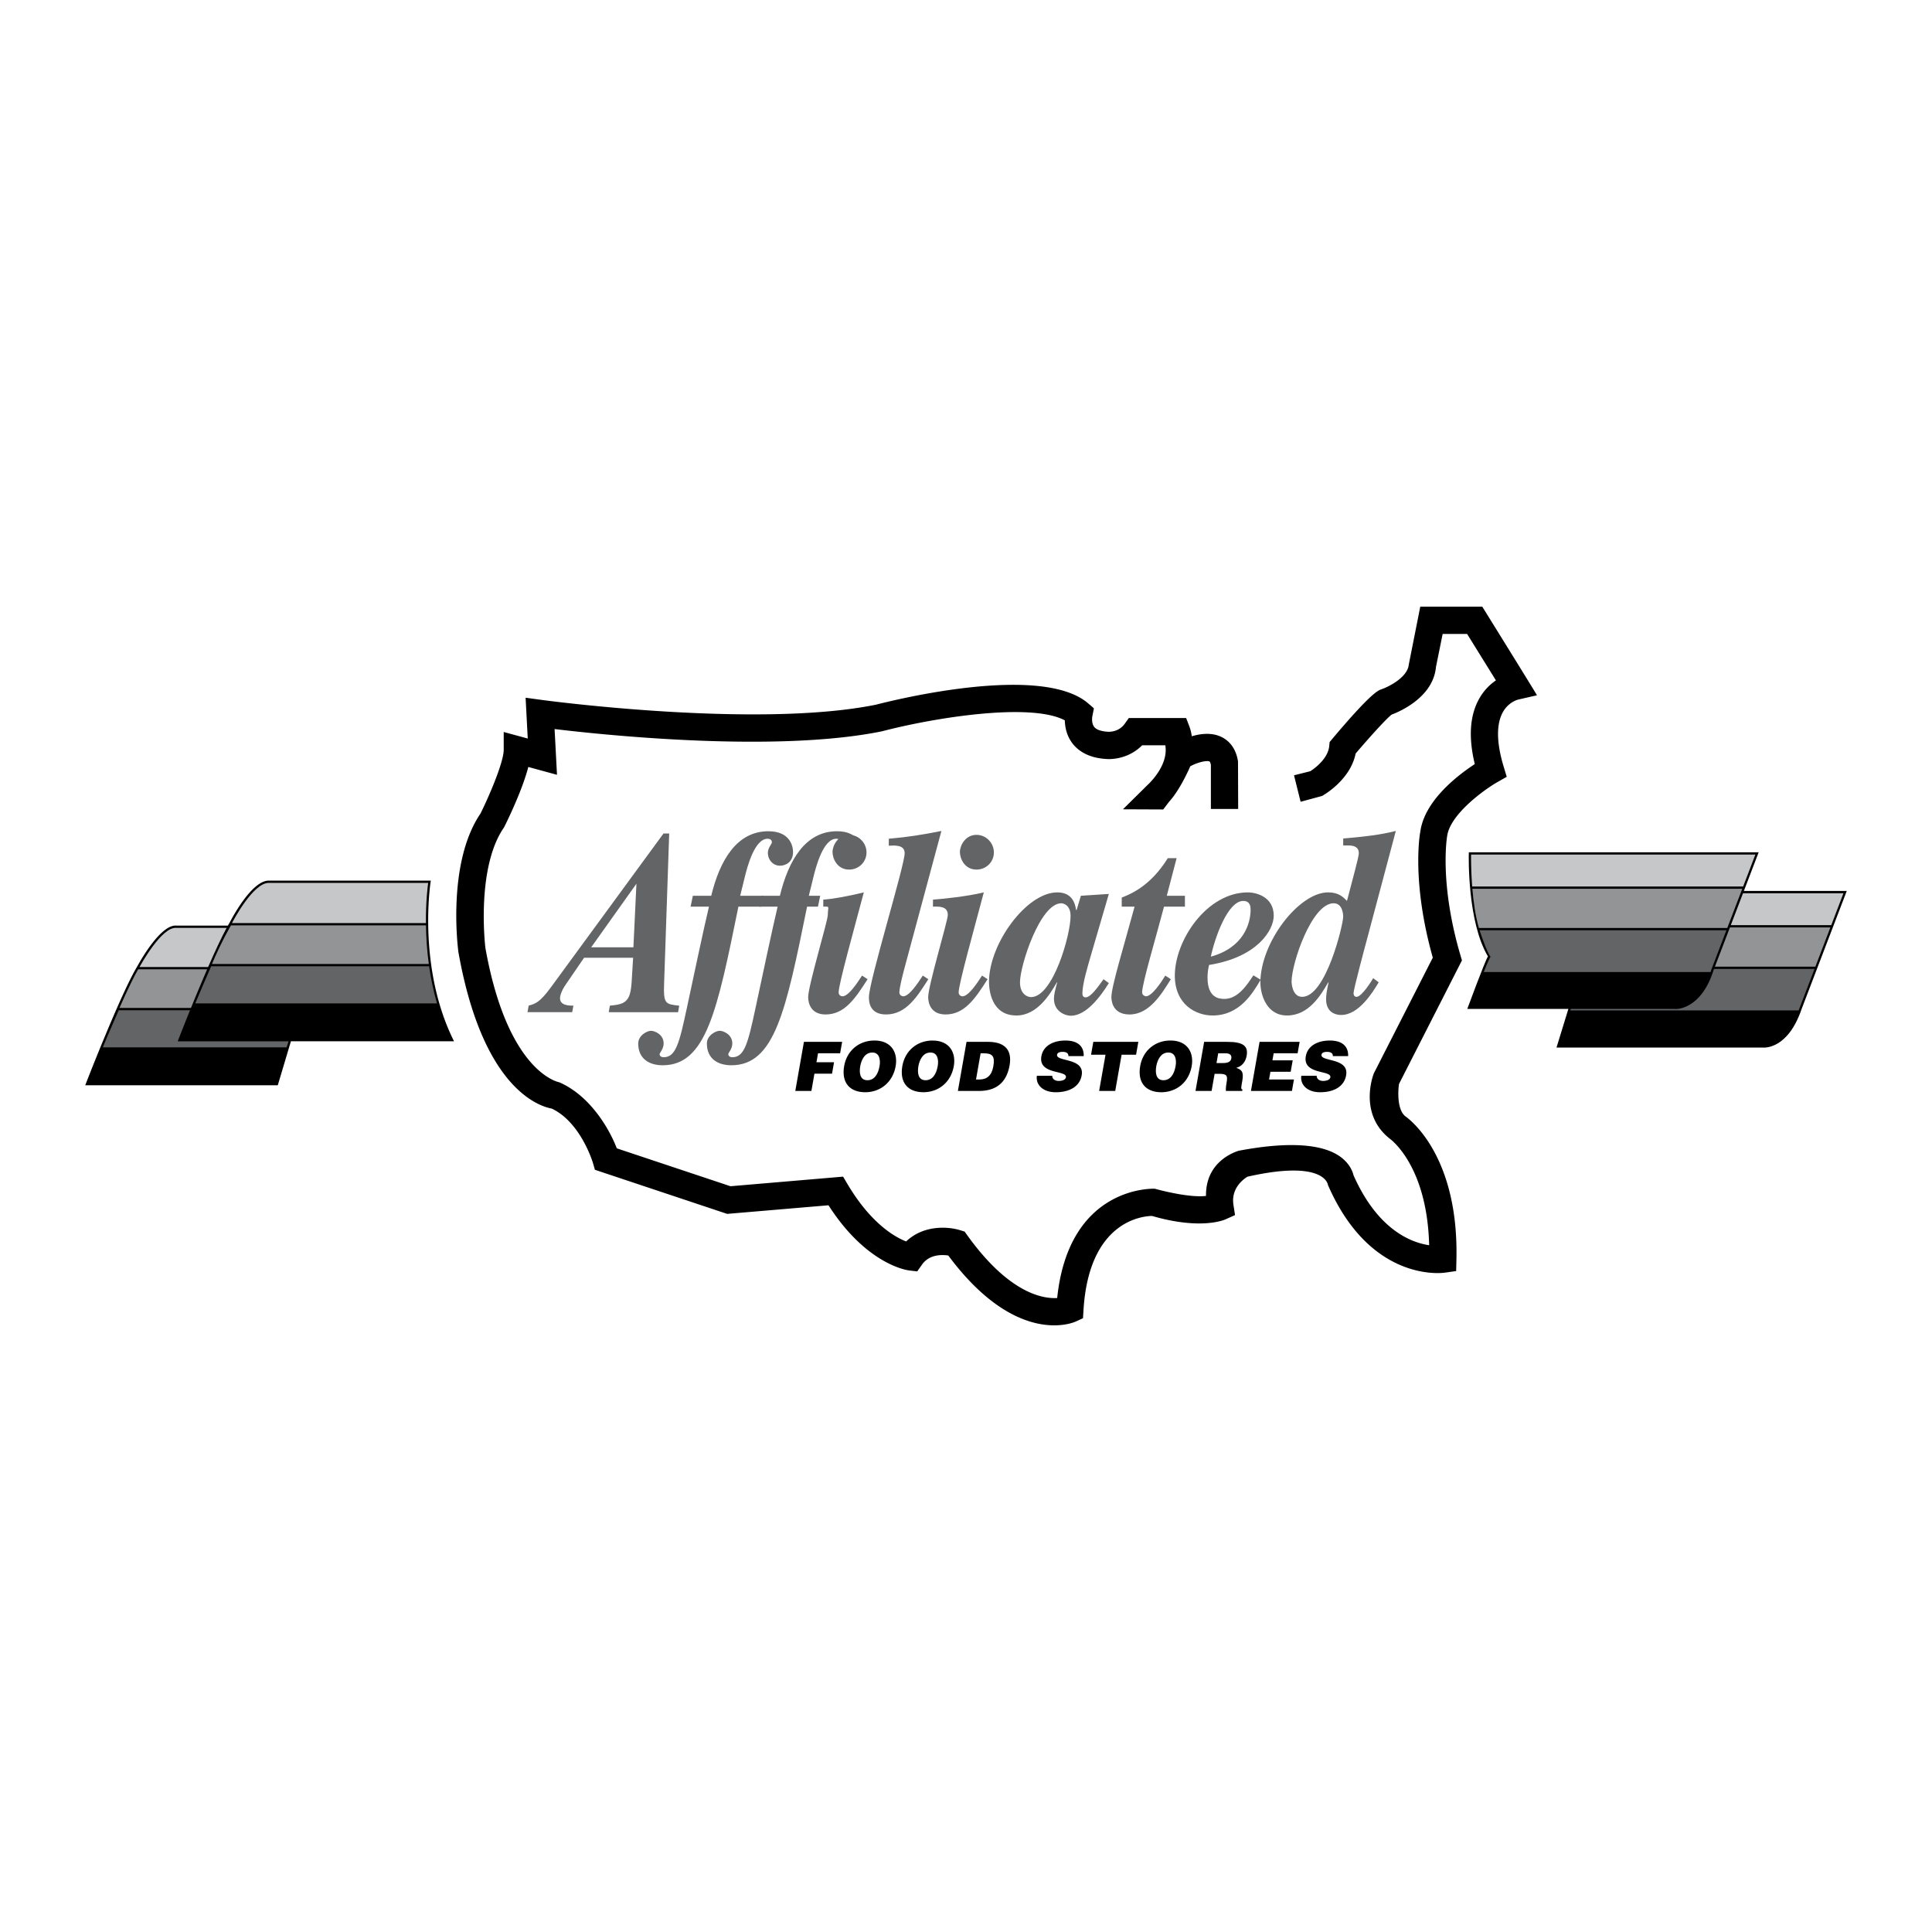
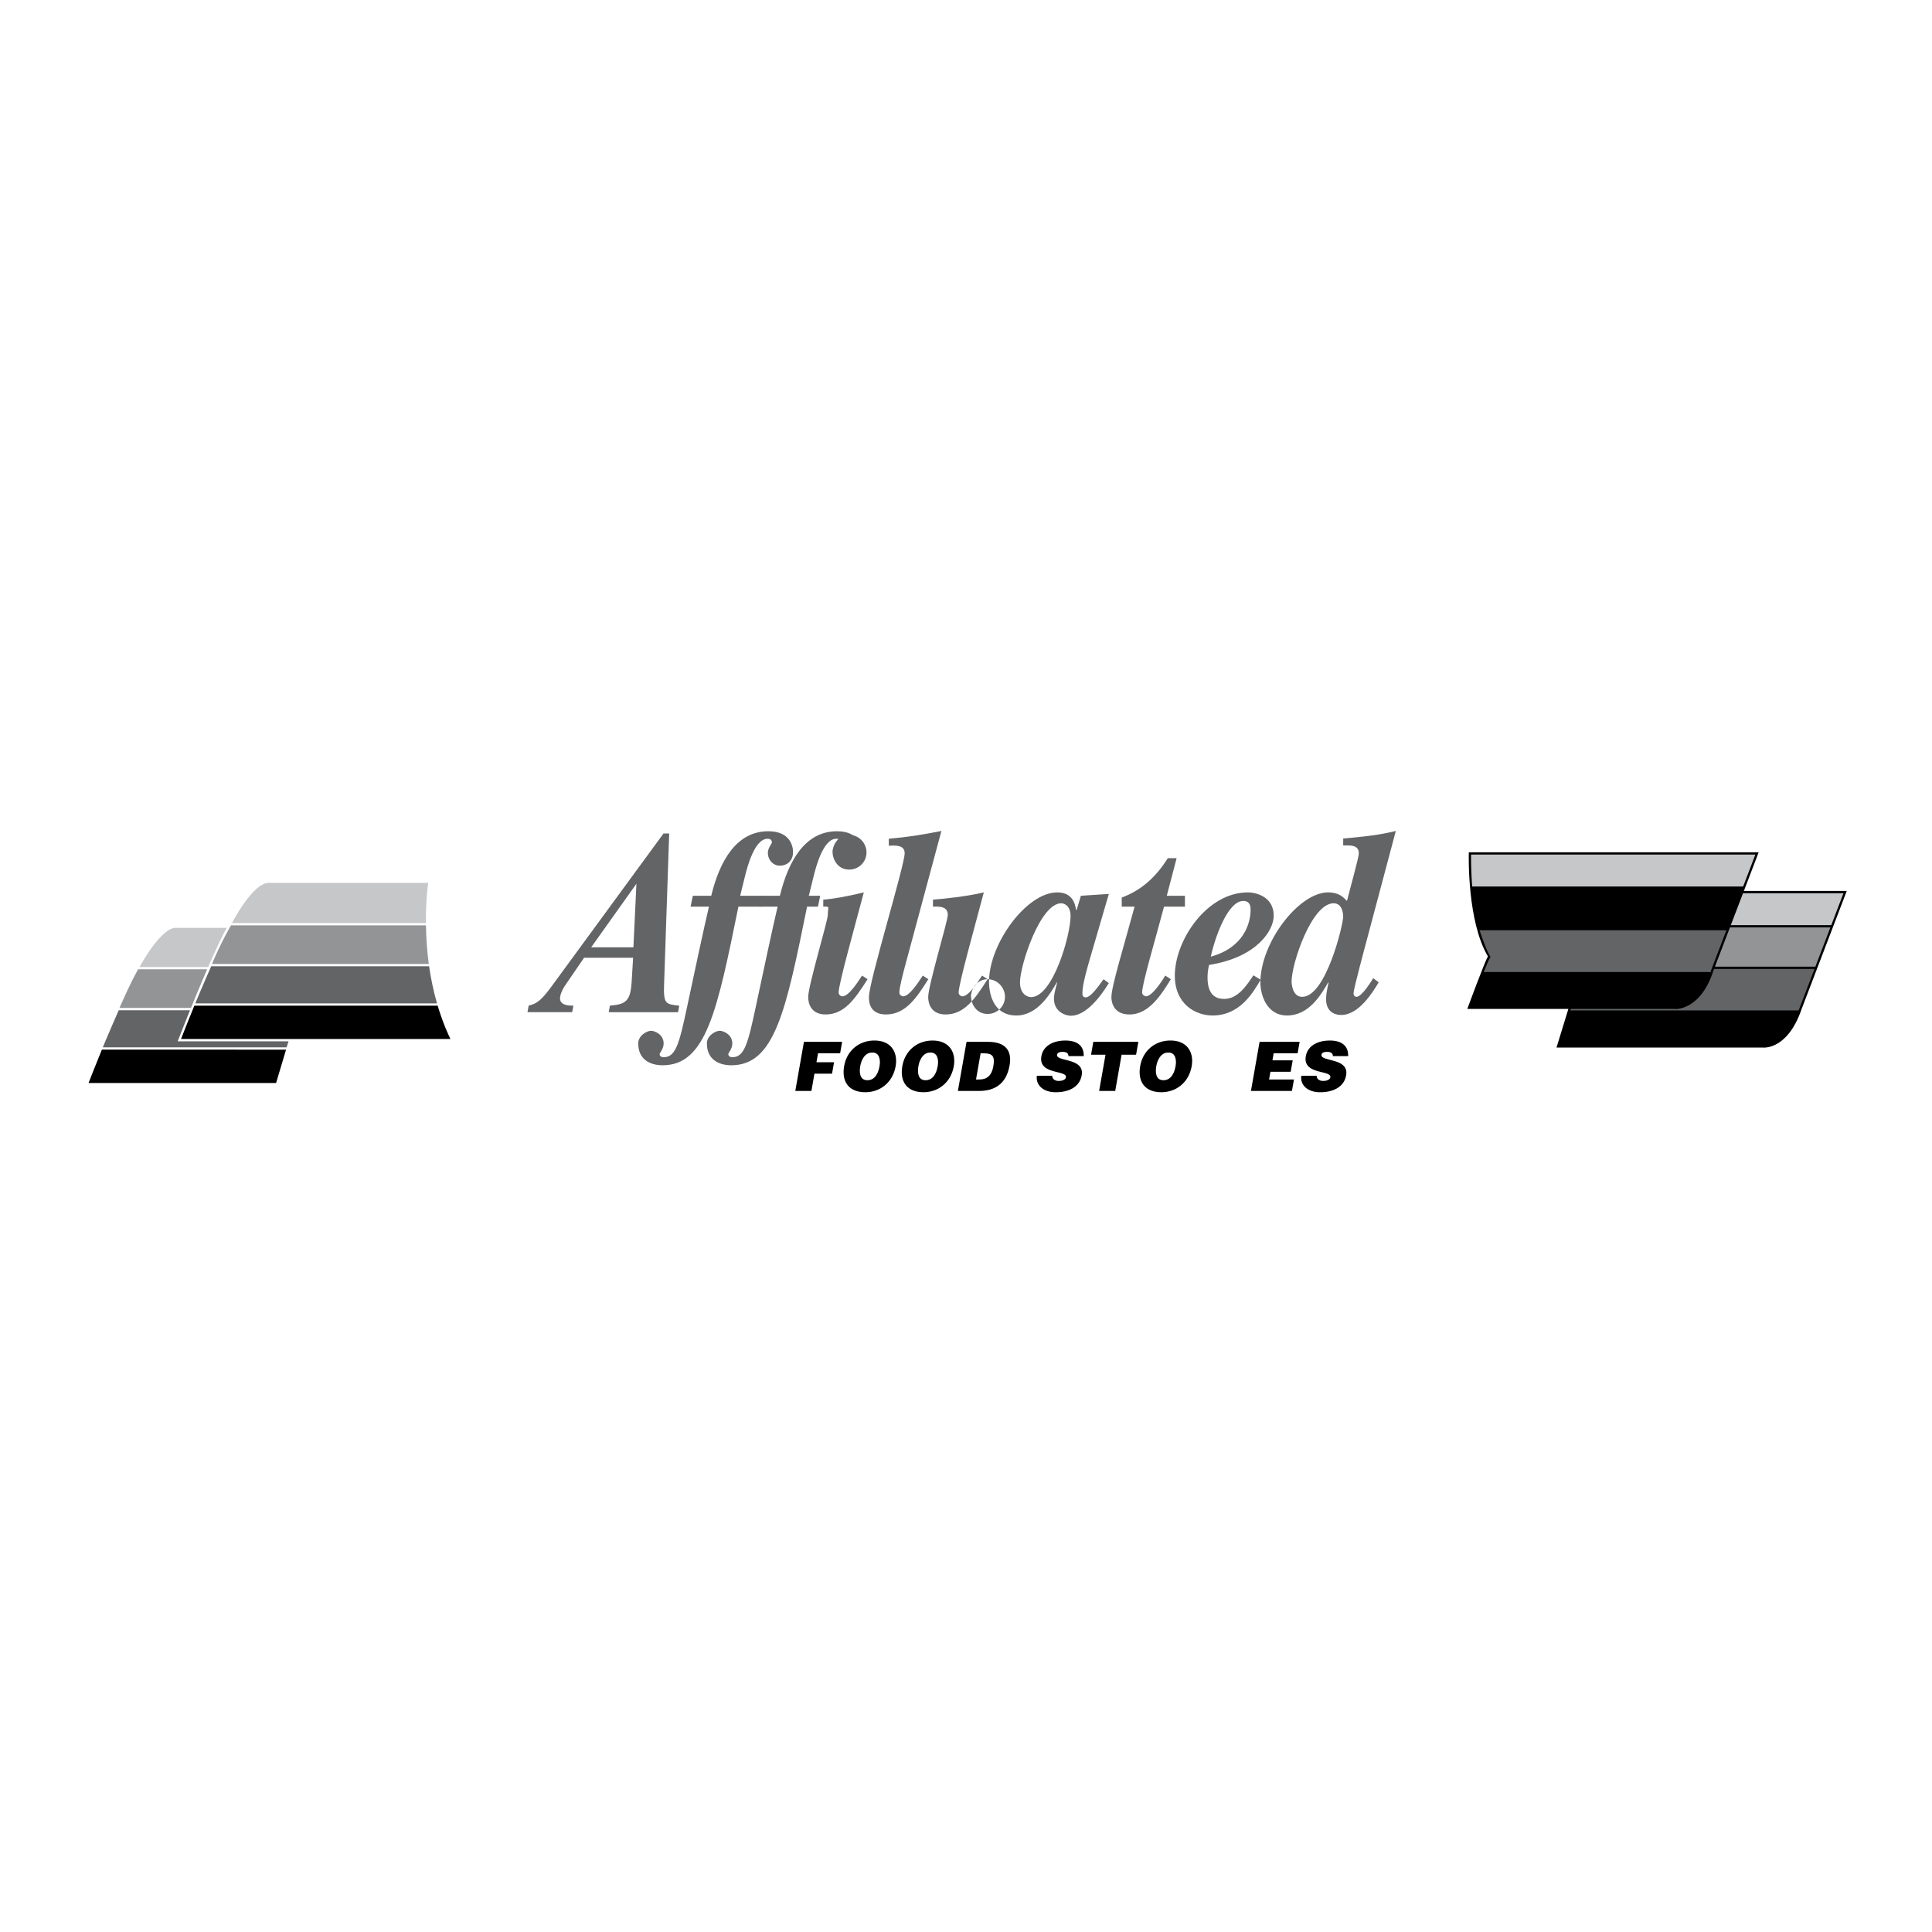
<svg xmlns="http://www.w3.org/2000/svg" width="2500" height="2500" viewBox="0 0 192.756 192.756">
  <g fill-rule="evenodd" clip-rule="evenodd">
    <path fill="#fff" d="M0 0h192.756v192.756H0V0z" />
    <path d="M110.287 75.72l-.012-.001-.068-.007.08.008z" fill="#cc2229" />
-     <path d="M147.885 60.524h-6.184l-1.146 5.775c-.119 1.296-2.045 2.236-2.709 2.463-.336.111-1.041.347-4.918 4.95l-.27.322-.043.419c-.115 1.158-1.301 2.123-1.891 2.493l-1.621.406.66 2.641 2.135-.579c.121-.066 2.816-1.568 3.354-4.232 1.412-1.663 3.092-3.513 3.598-3.889.729-.271 4.139-1.697 4.416-4.747l.668-3.299h2.438l2.877 4.636a5.35 5.35 0 0 0-1.58 1.673c-1.02 1.685-1.193 3.93-.529 6.676-1.684 1.107-5.021 3.634-5.438 6.76-.039.203-.895 4.923 1.248 12.553l-5.883 11.546s-1.607 3.961 1.562 6.494c.148.104 3.756 2.73 3.959 10.652-1.758-.258-5.119-1.5-7.545-6.977-.104-.426-.395-1.141-1.223-1.781-1.814-1.402-5.389-1.592-10.268-.662-.129.064-3.277.924-3.229 4.5-1.812.219-5.104-.717-5.104-.717-.088-.006-8.564-.367-9.744 10.904-1.41.088-4.795-.445-8.967-6.256l-.267-.373-.438-.135c-1.275-.393-3.679-.518-5.397 1.119-1.101-.428-3.506-1.766-5.856-5.729l-.435-.736-11.234.957-11.344-3.781c-.57-1.521-2.428-5.143-5.733-6.588-.011-.004-5.143-.865-7.377-13.417-.065-.531-.876-8.107 1.865-12.023.346-.692 1.82-3.705 2.418-6.021l2.862.781-.24-4.564c5.301.636 22.156 2.365 32.664.224 5.463-1.423 14.892-2.875 18.242-1.092.014.642.164 1.492.732 2.26.486.654 1.455 1.459 3.303 1.586.873.089 2.463-.127 3.678-1.357h2.312c.357 2.062-1.76 3.947-1.76 3.947l-2.467 2.438 4.02.017.592-.779c1.15-1.258 2.105-3.527 2.107-3.53.688-.379 1.639-.616 1.924-.476.031.016.09.122.131.327v4.408h2.723l-.016-4.744c-.227-1.462-1.021-2.133-1.648-2.438-.971-.473-2.084-.333-2.963-.071a4.765 4.765 0 0 0-.229-.948l-.336-.872h-5.719l-.406.57c-.621.87-1.611.807-1.719.797-.447-.03-1.07-.141-1.334-.488-.301-.393-.184-1.038-.182-1.045l.158-.79c.004-.021-.611-.54-.611-.54-4.68-3.941-19.302-.311-21.141.167-11.886 2.409-33.104-.445-33.317-.475l-1.63-.223.214 4.073-2.398-.654v1.782c0 1.172-1.346 4.399-2.32 6.36-3.352 4.933-2.249 13.451-2.201 13.813 2.377 13.397 7.846 15.347 9.323 15.622 2.888 1.369 4.087 5.375 4.099 5.416l.199.686c.001.002 13.194 4.4 13.194 4.4l10.109-.859c3.805 5.936 7.867 6.482 8.044 6.502l.808.096.467-.666c.732-1.047 1.994-1.016 2.634-.92 6.784 9.131 12.452 6.705 12.694 6.596l.744-.338.051-.818c.547-8.914 5.922-9.373 6.84-9.387 4.744 1.379 7.074.451 7.326.34l.951-.424-.158-1.027c-.248-1.619.941-2.523 1.393-2.803 7.801-1.766 8.039.832 8.039.832 4.221 9.686 11.346 8.785 11.648 8.742l1.141-.162.027-1.154c.23-10.145-4.479-13.846-5.084-14.279-.787-.594-.779-2.33-.643-3.238l6.031-11.84.246-.483-.152-.519c-2.131-7.248-1.332-11.833-1.324-11.877.297-2.219 3.799-4.701 5-5.383l.945-.538c.002 0-.314-1.042-.314-1.042-.721-2.379-.738-4.265-.047-5.452.572-.988 1.479-1.205 1.518-1.214l1.859-.425c.03-.003-5.458-8.845-5.458-8.845zM45.219 103.729c-3.571-7.292-2.271-15.653-2.258-15.737l.021-.132H26.819c-1.743-.019-3.797 3.976-3.883 4.146-.063.104-.131.221-.2.342h-5.144c-1.625-.136-3.79 3.871-3.881 4.041-1.646 2.695-5.113 11.645-5.148 11.734l-.06.154h19.211l1.31-4.387H45.3l-.081-.161z" />
    <path d="M43.601 100.109H19.482c.483-1.18 1.588-3.705 1.588-3.705h21.743c.17 1.192.425 2.442.788 3.705z" fill="#636466" />
    <path d="M26.817 88.087h15.901c-.06.434-.24 1.929-.224 4.008h-19.35c.123-.235 2.11-4.026 3.673-4.008z" fill="#c6c7c9" />
    <path d="M23.046 92.322h19.452c.017 1.146.094 2.456.283 3.856H21.146c.951-2.26 1.9-3.856 1.9-3.856z" fill="#929496" />
    <path d="M17.583 92.575h5.027c-.533.981-1.189 2.403-1.845 3.906H13.92c.127-.235 2.214-4.028 3.663-3.906z" fill="#c6c7c9" />
    <path d="M13.787 96.707h6.88a183.871 183.871 0 0 0-1.614 3.857H11.92c.681-1.544 1.35-2.964 1.867-3.857z" fill="#929496" />
    <path d="M27.546 108.051H8.835c.167-.43.674-1.725 1.329-3.328H28.54l-.994 3.328z" />
    <path d="M28.595 104.496H10.257c.484-1.182 1.588-3.705 1.588-3.705h7.115a243.49 243.49 0 0 0-1.231 3.1h11.059l-.193.605z" fill="#636466" />
    <path d="M18.061 103.664c.167-.428.674-1.723 1.329-3.326h24.28a22.692 22.692 0 0 0 1.27 3.326H18.061zM79.347 108.844l.862-4.899h3.812l-.202 1.143h-2.204l-.157.891h1.755l-.201 1.144h-1.756l-.302 1.721h-1.607zM89.359 106.367c-.294 1.668-1.582 2.605-3.031 2.605-1.538 0-2.398-.951-2.104-2.619.271-1.537 1.488-2.539 3.012-2.539 1.748 0 2.35 1.26 2.123 2.553z" />
    <path d="M85.827 106.367c-.11.627-.057 1.408.712 1.408.694 0 1.071-.598 1.214-1.408.117-.668-.03-1.375-.741-1.354-.729.001-1.076.735-1.185 1.354z" fill="#fff" />
    <path d="M95.162 106.367c-.293 1.668-1.582 2.605-3.031 2.605-1.538 0-2.398-.951-2.104-2.619.271-1.537 1.488-2.539 3.012-2.539 1.749 0 2.351 1.26 2.123 2.553z" />
    <path d="M91.63 106.367c-.11.627-.058 1.408.712 1.408.693 0 1.071-.598 1.214-1.408.117-.668-.03-1.375-.742-1.354-.728.001-1.075.735-1.184 1.354z" fill="#fff" />
    <path d="M95.569 108.844l.862-4.898h2.151c1.578 0 2.43.734 2.145 2.348-.324 1.844-1.477 2.551-3.049 2.551h-2.109v-.001z" />
    <path d="M97.377 107.701h.34c.748 0 1.227-.395 1.389-1.32.18-1.021-.105-1.293-.963-1.293h-.307l-.459 2.613z" fill="#fff" />
    <path d="M106.598 105.367c.002-.17-.068-.273-.172-.334a.803.803 0 0 0-.4-.088c-.354 0-.527.102-.561.279-.129.734 2.77.277 2.455 2.061-.199 1.137-1.242 1.688-2.59 1.688-1.293 0-2.004-.754-1.883-1.639h1.539a.445.445 0 0 0 .197.387.767.767 0 0 0 .434.123c.402 0 .689-.129.73-.361.131-.74-2.777-.23-2.447-2.102.184-1.041 1.174-1.566 2.398-1.566 1.361 0 1.857.695 1.822 1.553h-1.522v-.001zM109.08 103.945h4.492l-.226 1.285h-1.444l-.636 3.614h-1.606l.637-3.614h-1.443l.226-1.285zM118.895 106.367c-.293 1.668-1.58 2.605-3.031 2.605-1.537 0-2.396-.951-2.104-2.619.271-1.537 1.488-2.539 3.012-2.539 1.749 0 2.351 1.26 2.123 2.553z" />
    <path d="M115.363 106.367c-.109.627-.057 1.408.711 1.408.695 0 1.072-.598 1.215-1.408.117-.668-.029-1.375-.742-1.354-.727.001-1.074.735-1.184 1.354z" fill="#fff" />
-     <path d="M121.182 107.137l-.301 1.707h-1.605l.861-4.898h2.314c1.633 0 2.094.441 1.926 1.395-.1.564-.436 1.041-1.035 1.197.484.191.775.312.602 1.301-.113.639-.172.857.02.857l-.027.148h-1.625c-.021-.109-.008-.422.068-.857.113-.639.041-.85-.707-.85h-.491z" />
    <path d="M121.371 106.061h.633c.496 0 .783-.123.844-.463.061-.348-.184-.51-.557-.51h-.75l-.17.973z" fill="#fff" />
    <path d="M124.807 108.844l.861-4.899h3.996l-.201 1.143h-2.389l-.123.701h2.022l-.203 1.143h-2.02l-.137.769h2.485l-.202 1.143h-4.089zM132.979 105.367c.004-.17-.066-.273-.172-.334s-.244-.088-.4-.088c-.354 0-.527.102-.559.279-.129.734 2.768.277 2.455 2.061-.201 1.137-1.244 1.688-2.592 1.688-1.293 0-2.004-.754-1.881-1.639h1.537a.45.45 0 0 0 .197.387.767.767 0 0 0 .434.123c.402 0 .689-.129.73-.361.131-.74-2.775-.23-2.447-2.102.184-1.041 1.174-1.566 2.398-1.566 1.361 0 1.859.695 1.824 1.553h-1.524v-.001z" />
    <path d="M67.651 100.99l-6.92-.004.118-.652c1.042-.104 1.831-.182 2.062-1.461.094-.521.094-.521.256-3.315l-4.894-.002-1.823 2.662c-.184.262-.473.73-.558 1.201-.165.914.882.914 1.315.914l-.118.652-4.462-.002.118-.652c.67-.184 1.104-.312 2.218-1.826l11.234-15.346h.569l-.506 14.934c-.081 2.088.124 2.088 1.507 2.246l-.116.651z" fill="#636466" />
    <path fill="#fff" d="M63.195 94.513l.302-6.344-4.513 6.342 4.211.002z" />
    <path d="M75.931 90.456h-2.26c-2.11 10.369-3.215 15.826-7.56 15.826-1.306 0-2.436-.621-2.436-2.172 0-.803.878-1.268 1.281-1.268.326 0 1.256.336 1.256 1.268 0 .543-.402.93-.402 1.059 0 .156.125.311.402.311 1.205 0 1.557-1.369 2.311-4.887.653-3.051 1.708-8.042 2.21-10.136H68.9l.226-1.086h1.833c.854-3.517 2.537-6.438 5.702-6.438 2.21 0 2.461 1.551 2.461 2.068 0 .983-.703 1.371-1.306 1.371-.652 0-1.205-.543-1.205-1.293 0-.491.401-.879.401-1.035 0-.284-.226-.362-.427-.362-1.306 0-2.034 2.818-2.285 3.853l-.452 1.836h2.311l-.228 1.085z" fill="#636466" />
    <path d="M81.607 90.456h-1.085c-2.109 10.369-3.215 15.826-7.559 15.826-1.306 0-2.437-.621-2.437-2.172 0-.803.879-1.268 1.281-1.268.327 0 1.256.336 1.256 1.268 0 .543-.401.93-.401 1.059 0 .156.125.311.401.311 1.206 0 1.557-1.369 2.311-4.887.653-3.051 1.708-8.042 2.21-10.136H75.75l.226-1.086h1.833c.854-3.517 2.537-6.438 5.701-6.438 2.21 0 2.461 1.551 2.461 2.068 0 .983-.703 1.371-1.306 1.371-.653 0-1.206-.543-1.206-1.293 0-.491.402-.879.402-1.035 0-.284-.226-.362-.427-.362-1.306 0-2.035 2.818-2.286 3.853l-.452 1.836h1.136l-.225 1.085z" fill="#636466" />
    <path d="M86.559 97.695c-1.281 2.018-2.336 3.518-4.194 3.518-1.457 0-1.733-1.111-1.733-1.732 0-1.139 1.959-7.603 1.959-8.197 0-.828.275-.854-.453-.828v-.698c1.004-.078 2.337-.311 4.045-.724-.979 3.698-2.512 9.154-2.512 9.982 0 .258.226.387.377.387.603 0 1.457-1.293 1.959-2.068l.552.36zM84.719 83.293c.955 0 1.733.802 1.733 1.759 0 .931-.753 1.707-1.733 1.707-1.181 0-1.658-1.086-1.658-1.759.001-.621.528-1.707 1.658-1.707zM92.619 97.695c-1.105 1.732-2.21 3.518-4.219 3.518-1.708 0-1.708-1.371-1.708-1.732 0-1.551 3.566-13.136 3.566-14.351 0-.802-.829-.802-1.583-.75v-.698c2.009-.181 3.265-.388 5.249-.776L90.283 96.43c-.15.568-.553 2.068-.553 2.586 0 .336.352.387.377.387.603 0 1.457-1.293 1.959-2.068l.553.36z" fill="#636466" />
-     <path d="M98.531 97.695c-1.281 2.018-2.336 3.518-4.194 3.518-1.457 0-1.733-1.111-1.733-1.732 0-1.139 1.959-7.603 1.959-8.197 0-.828-.753-.854-1.481-.828v-.698c1.004-.078 3.365-.311 5.073-.724-.979 3.698-2.511 9.154-2.511 9.982 0 .258.226.387.377.387.603 0 1.457-1.293 1.958-2.068l.552.36zM97.426 83.293c.955 0 1.734.802 1.734 1.759 0 .931-.754 1.707-1.734 1.707-1.18 0-1.657-1.086-1.657-1.759 0-.621.527-1.707 1.657-1.707zM110.629 98.084c-.83 1.344-2.262 3.258-3.793 3.258-.477 0-1.684-.361-1.684-1.707 0-.414.127-.879.328-1.629l-.051.025c-.652 1.139-1.934 3.285-4.02 3.285-2.486 0-2.736-2.508-2.736-3.361 0-3.802 3.742-8.921 6.807-8.921 1.506 0 1.783 1.112 1.883 1.758h.051l.426-1.422 2.789-.181-1.783 6.103c-.352 1.214-.855 2.896-.855 3.826 0 .363.227.389.328.389.477 0 1.154-.932 1.783-1.811l.527.388z" fill="#636466" />
+     <path d="M98.531 97.695c-1.281 2.018-2.336 3.518-4.194 3.518-1.457 0-1.733-1.111-1.733-1.732 0-1.139 1.959-7.603 1.959-8.197 0-.828-.753-.854-1.481-.828v-.698c1.004-.078 3.365-.311 5.073-.724-.979 3.698-2.511 9.154-2.511 9.982 0 .258.226.387.377.387.603 0 1.457-1.293 1.958-2.068l.552.36zc.955 0 1.734.802 1.734 1.759 0 .931-.754 1.707-1.734 1.707-1.18 0-1.657-1.086-1.657-1.759 0-.621.527-1.707 1.657-1.707zM110.629 98.084c-.83 1.344-2.262 3.258-3.793 3.258-.477 0-1.684-.361-1.684-1.707 0-.414.127-.879.328-1.629l-.051.025c-.652 1.139-1.934 3.285-4.02 3.285-2.486 0-2.736-2.508-2.736-3.361 0-3.802 3.742-8.921 6.807-8.921 1.506 0 1.783 1.112 1.883 1.758h.051l.426-1.422 2.789-.181-1.783 6.103c-.352 1.214-.855 2.896-.855 3.826 0 .363.227.389.328.389.477 0 1.154-.932 1.783-1.811l.527.388z" fill="#636466" />
    <path d="M106.811 91.387c0-1.086-.703-1.267-.93-1.267-2.109 0-4.117 6.206-4.117 7.886 0 1.189.752 1.475 1.104 1.475 2.185-.001 3.943-6.181 3.943-8.094z" fill="#fff" />
    <path d="M118.219 90.456h-2.084c-.83 3.155-2.186 7.679-2.186 8.56 0 .309.352.387.377.387.627 0 1.607-1.525 1.934-2.068l.553.361c-.93 1.5-2.16 3.518-4.119 3.518-1.809 0-1.809-1.553-1.809-1.732 0-1.061 1.205-4.939 2.311-9.025h-1.281v-.905c.98-.388 2.889-1.189 4.596-3.93h.879l-.979 3.749h1.809v1.085h-.001z" fill="#636466" />
    <path d="M125.777 97.748c-.779 1.318-2.086 3.568-4.797 3.568-1.658 0-3.768-1.086-3.768-3.982 0-3.517 3.189-8.3 7.283-8.3.879 0 2.586.465 2.586 2.327 0 1.422-1.607 4.137-6.453 4.913-.102.467-.152.775-.152 1.268 0 2.043 1.182 2.119 1.684 2.119 1.355 0 2.26-1.395 2.889-2.352l.728.439z" fill="#636466" />
    <path d="M120.803 95.446c3.291-.905 3.969-3.335 3.969-4.68 0-.233 0-.879-.729-.879-1.557 0-2.838 3.672-3.24 5.559z" fill="#fff" />
    <path d="M137.553 98.006c-.604 1.01-1.984 3.258-3.742 3.258-.176 0-1.508 0-1.508-1.576 0-.414.076-.879.252-1.682l-.051.025c-.729 1.268-1.934 3.285-4.094 3.285-2.084 0-2.662-2.146-2.662-3.285 0-4.007 3.842-8.998 6.756-8.998 1.08 0 1.531.491 1.883.853.553-2.146 1.182-4.37 1.182-4.757 0-.621-.479-.776-1.031-.776h-.527v-.698c3.215-.258 4.371-.542 5.25-.75l-2.787 10.473c-.252.931-1.432 5.327-1.432 5.714 0 .129.049.363.301.363.527 0 1.531-1.629 1.658-1.863l.552.414z" fill="#636466" />
    <path d="M129.916 99.455c2.387 0 4.094-7.241 4.094-7.991 0-.155-.023-1.345-.953-1.345-2.186 0-4.195 6-4.195 7.81-.001.13.05 1.526 1.054 1.526z" fill="#fff" />
    <path d="M173.986 88.891l1.475-3.856h-28.916l-.002.11c-.006.29-.16 6.794 1.908 10.276-.328.54-2.059 5.237-2.059 5.237H156.478l-1.186 3.857h20.566c.162.018 2.518.191 3.893-3.857l4.5-11.767h-10.265z" />
    <path d="M183.922 89.118l-1.217 3.186h-10.023l1.219-3.186h10.021zM146.768 85.261h28.365l-1.219 3.186h-27.033a39.214 39.214 0 0 1-.113-3.186z" fill="#c6c7c9" />
-     <path d="M146.898 88.673h26.928l-1.496 3.914h-24.779c-.35-1.185-.545-2.62-.653-3.914z" fill="#929496" />
    <path d="M147.619 92.813c.209.648.768 2.24 1.088 2.642.008.018-.115.106-.676 1.527h22.637c.025-.076.053-.18.08-.258l1.496-3.911h-24.625z" fill="#636466" />
    <path d="M146.701 100.432c.535-1.213.947-2.467 1.205-3.252h22.678c-1.404 3.371-3.457 3.264-3.479 3.258l-.016-.006h-20.388zM175.877 104.289H155.6l1-3.252h22.766c-1.348 3.44-3.468 3.254-3.489 3.252z" />
    <path d="M179.451 100.811H156.67l.045-.152h10.344c.232.061 2.668.025 3.902-3.857l.051-.131h10.023c0-.001-1.555 4.061-1.584 4.14z" fill="#636466" />
    <path d="M171.098 96.443l1.498-3.914h10.021l-1.496 3.914h-10.023z" fill="#929496" />
  </g>
</svg>